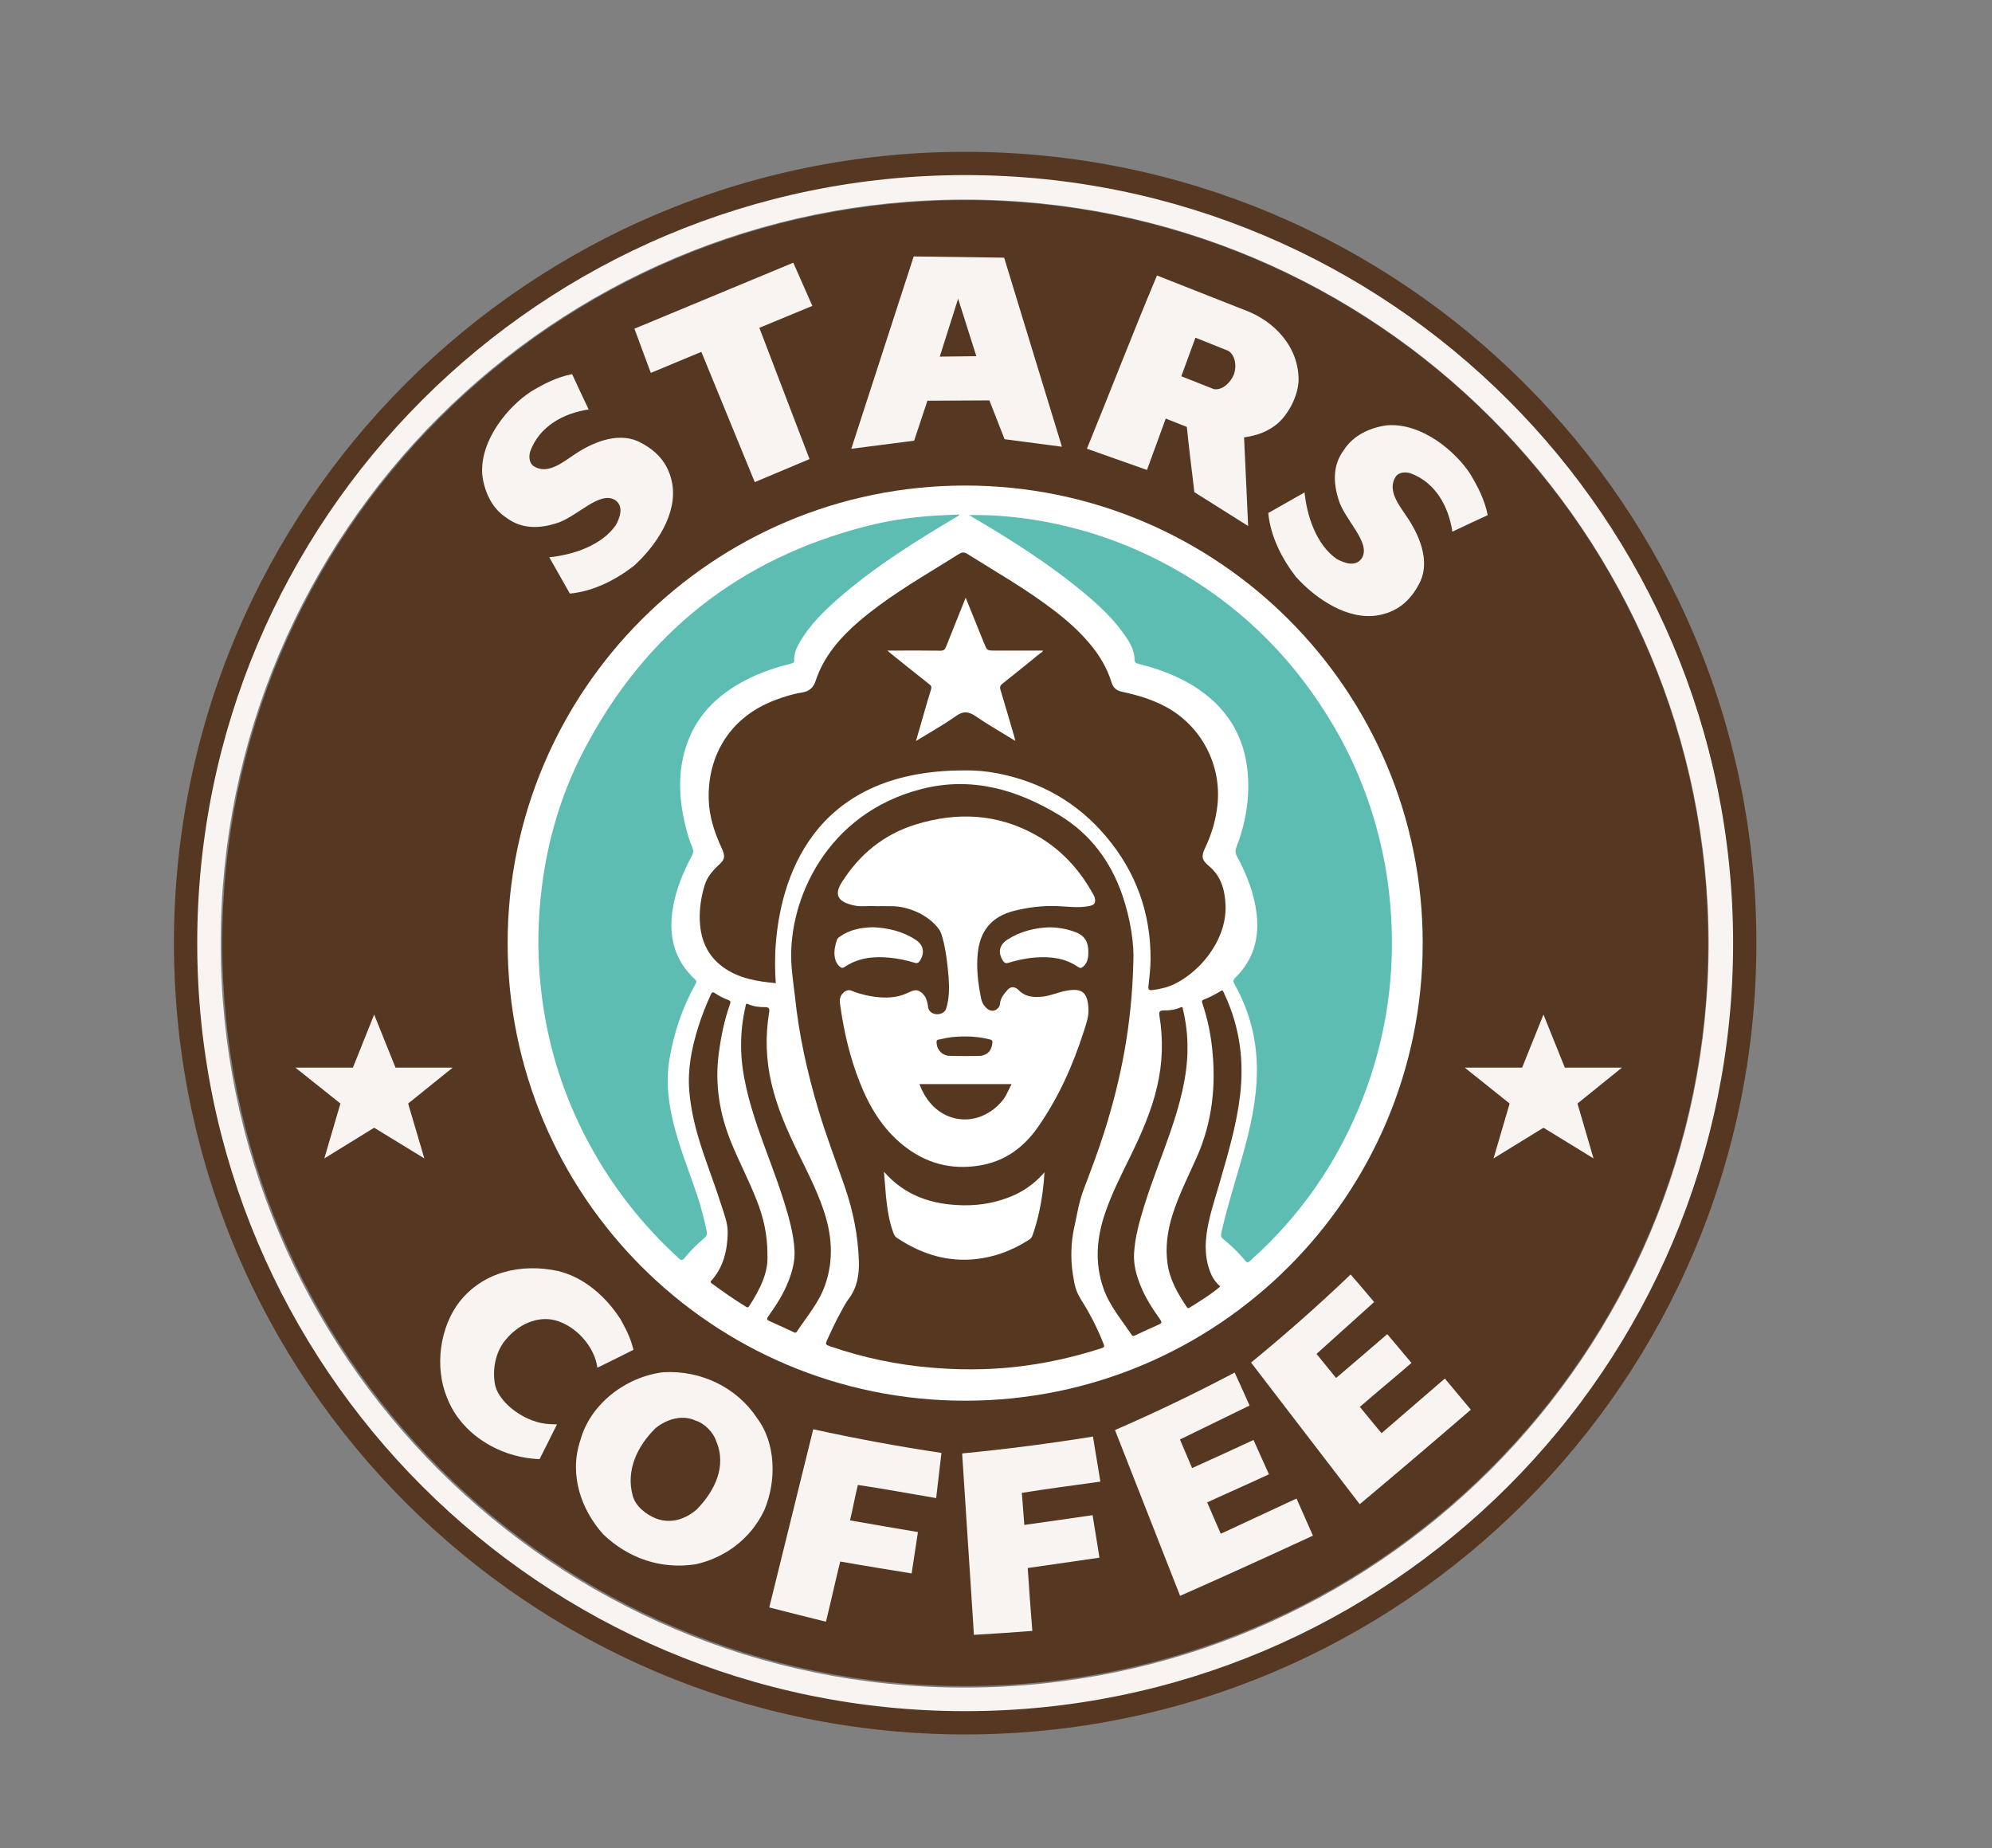
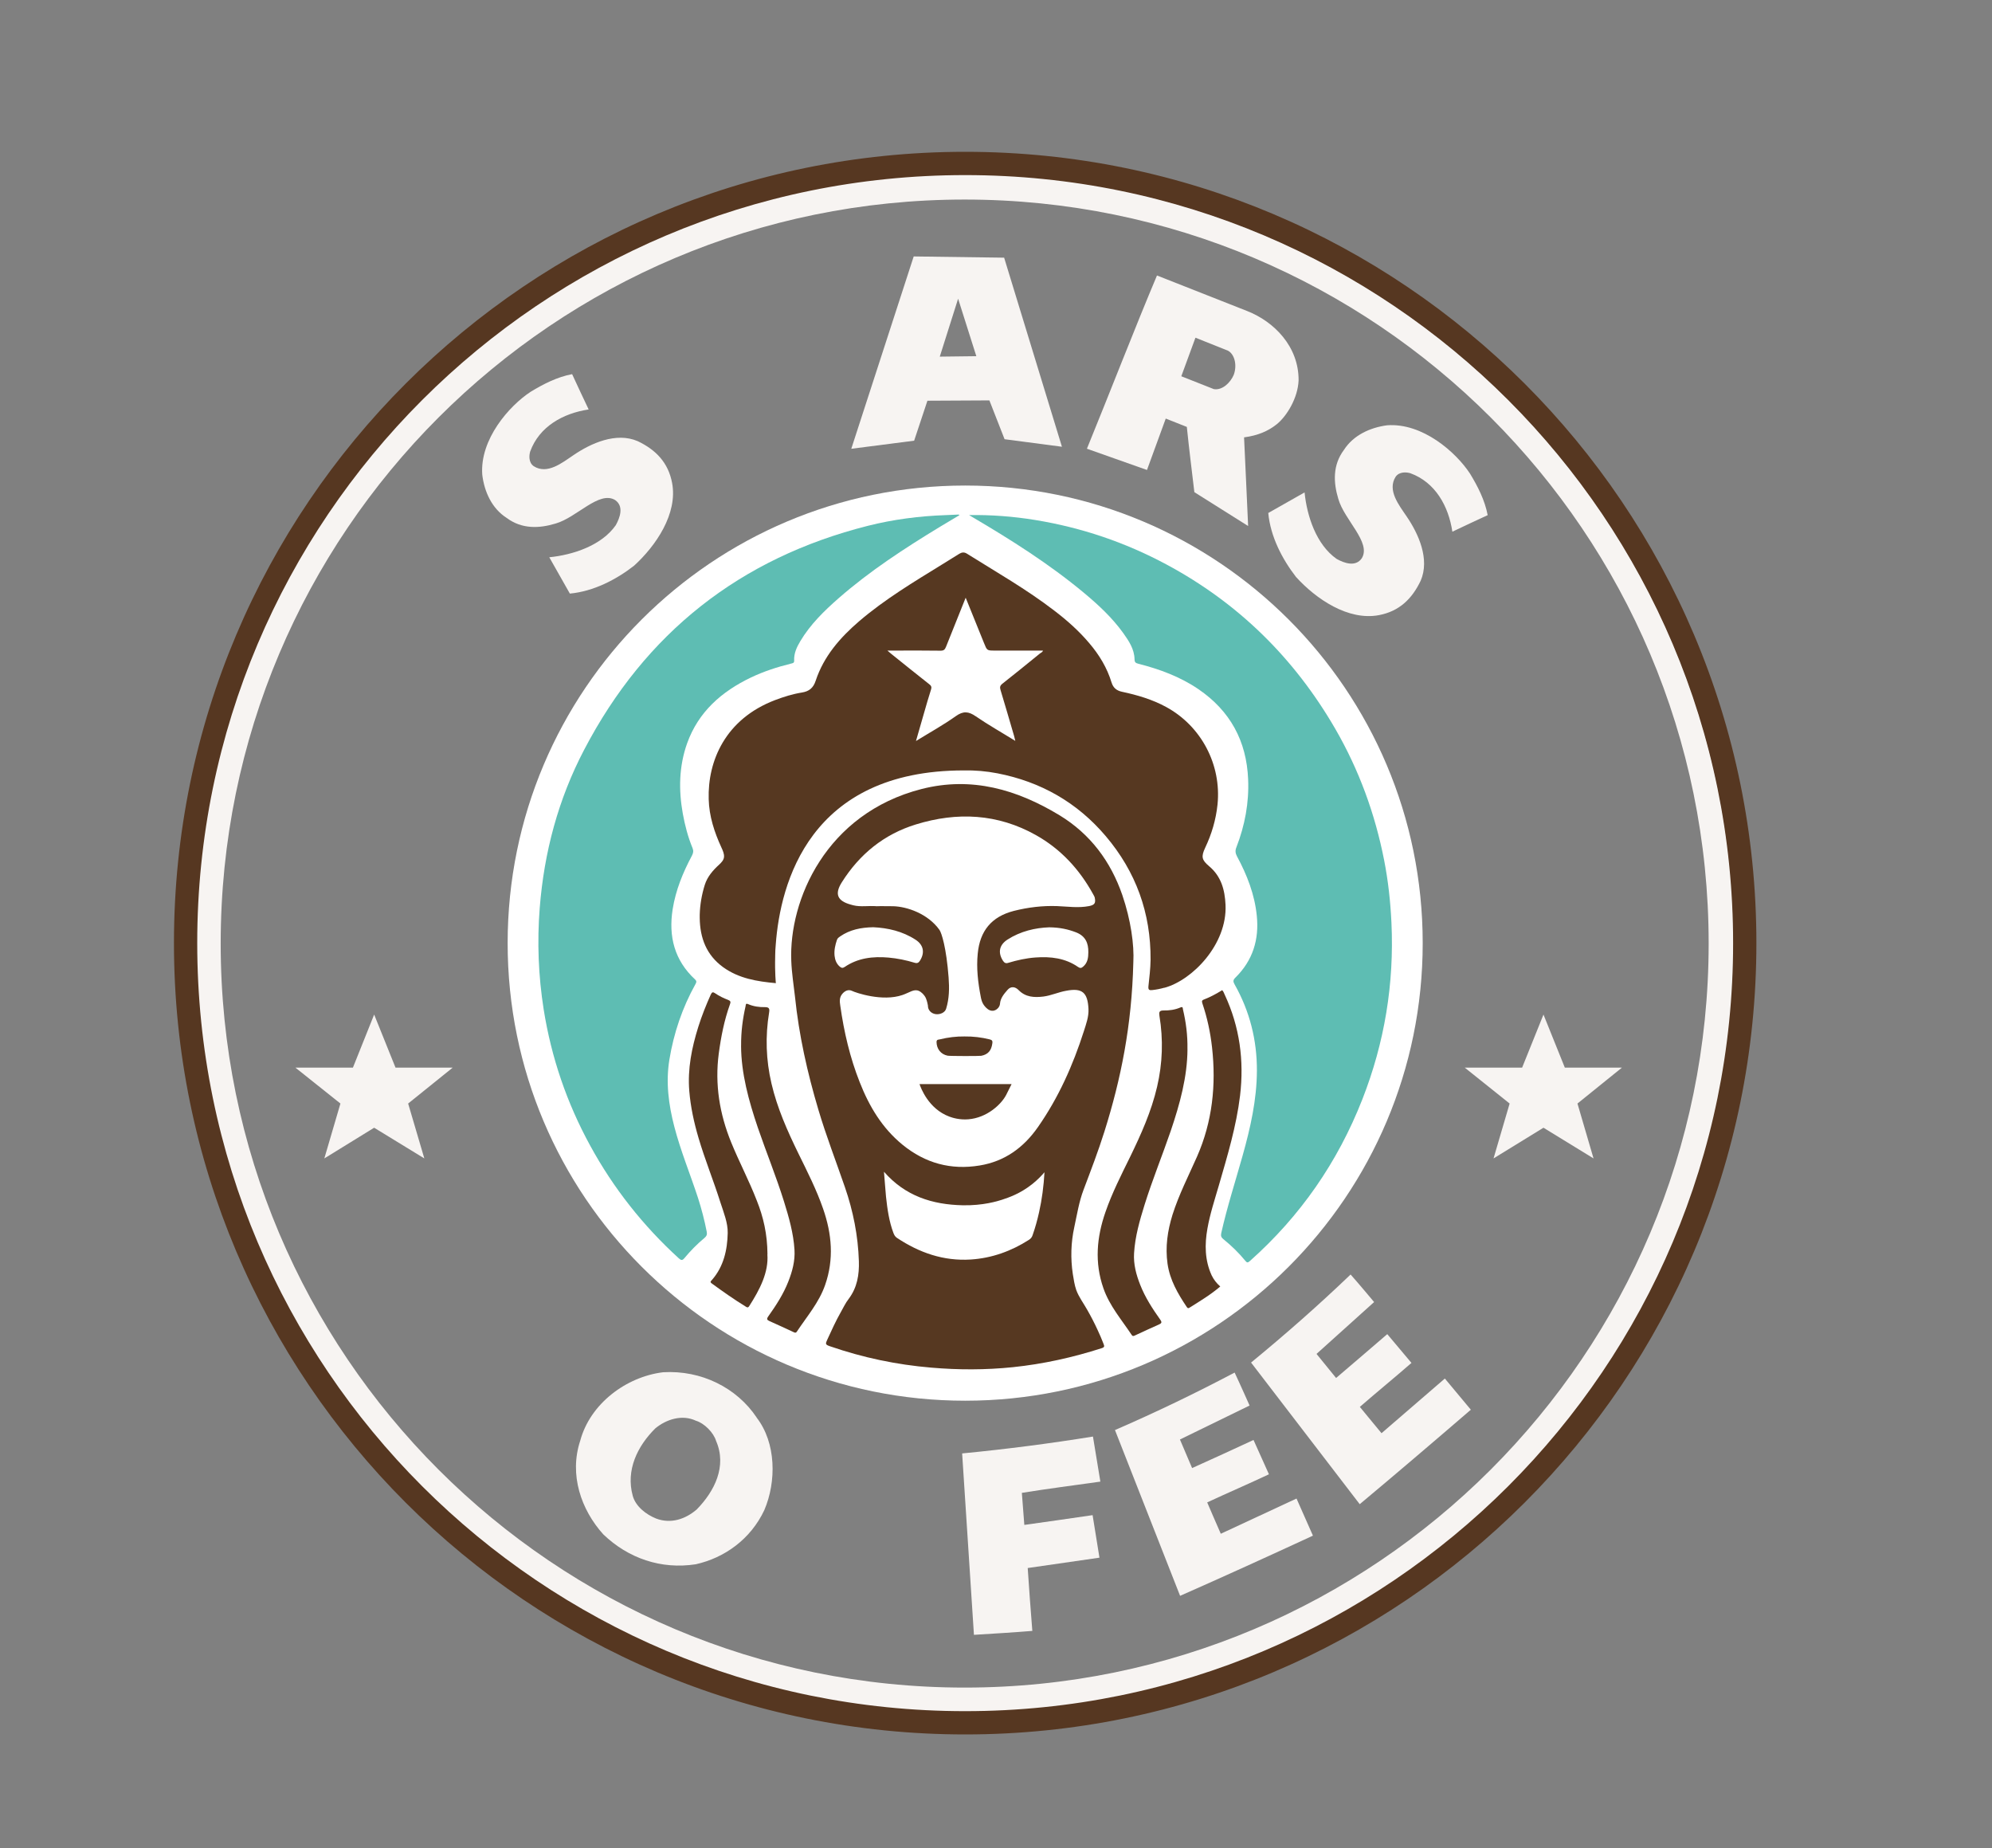
<svg xmlns="http://www.w3.org/2000/svg" version="1.1" viewBox="0 0 676.89 627.96">
  <rect x="0" y="0" width="676.89" height="627.96" fill="#808080" stroke="none" />
  <defs>
    <style>
      .cls-1 {
        fill: #1d5a61;
      }

      .cls-2 {
        fill: #563821;
      }

      .cls-3 {
        fill: #fff;
      }

      .cls-4 {
        fill: #5ebdb3;
      }

      .cls-5 {
        fill: #563721;
      }

      .cls-6 {
        fill: #f7f4f2;
      }
    </style>
  </defs>
  <g>
    <g id="_Слой_1" data-name="Слой_1">
      <g>
        <path class="cls-6" d="M327.78,59.27c-144.33,0-261.33,117-261.33,261.32s117,261.32,261.33,261.32,261.32-117,261.32-261.32S472.1,59.27,327.78,59.27ZM327.78,573.38c-139.62,0-252.79-113.17-252.79-252.79s113.17-252.79,252.79-252.79,252.83,113.17,252.83,252.79c-.04,139.62-113.21,252.79-252.83,252.79Z" />
        <path class="cls-5" d="M243.33,445.41s.04,0,.04.04l-.04-.04Z" />
        <path class="cls-6" d="M228.97,425.34h.09l-.09-.09v.09Z" />
-         <path class="cls-1" d="M292.25,371.08l-.04.04v.04c.08.08.17.21.21.29q.17.13-.17-.38Z" />
+         <path class="cls-1" d="M292.25,371.08l-.04.04v.04q.17.13-.17-.38Z" />
        <path class="cls-5" d="M278.75,450.97c.04-.16.08-.35.16-.55-.08.16-.16.35-.24.55t.08,0Z" />
        <path class="cls-6" d="M326.9,167.35s0-.04,0,0t0,0s-.08.04-.12.08h.28s-.08-.08-.16-.08Z" />
        <path class="cls-5" d="M292.44,371.43c-.08-.08-.16-.2-.2-.27,0,.04.12.2.2.27Z" />
        <path class="cls-6" d="M207.33,228.76s-.04,0,0,0t0,0c-.08.04-.13.04-.17.08h.34c-.08,0-.13-.04-.17-.08Z" />
        <path class="cls-5" d="M327.97,51.58c-148.48,0-268.86,120.39-268.86,268.86s120.39,268.86,268.86,268.86,268.86-120.39,268.86-268.86S476.45,51.58,327.97,51.58ZM327.97,581.39c-144.12,0-260.95-116.83-260.95-260.95S183.85,59.49,327.97,59.49s260.95,116.83,260.95,260.95-116.83,260.95-260.95,260.95Z" />
-         <path class="cls-5" d="M327.95,68.01c-139.42,0-252.43,113.01-252.43,252.43s113.01,252.43,252.43,252.43,252.47-113.01,252.47-252.43c-.04-139.42-113.05-252.43-252.47-252.43Z" />
        <path class="cls-6" d="M396.14,142.22c2.56,1.03,4.62,1.83,7.15,2.83.84,8.14,1.49,13.07,2.56,22.17l18.27,11.5c-.46-9.82-.95-21.4-1.38-30.12,4.59-.61,8.1-2.06,11.12-4.47,3.4-2.75,7.15-8.87,7.41-14.87.08-11.54-8.33-19.99-17.47-23.58-9.94-3.9-21.75-8.56-30.65-12.08-7.41,17.54-16.09,39.98-23.81,58.86l20.41,7.22,6.38-17.47ZM406.22,114.74c3.21,1.26,7.26,2.9,11.01,4.39,2.18,1.11,3.25,4.74,2.02,8.18-1.15,2.75-3.94,5.39-6.8,4.89l-11.04-4.36c1.99-5.43,3.25-8.87,4.81-13.11Z" />
-         <path class="cls-6" d="M238.32,119.55l18.15,44.26,18.61-7.83-17.05-44.6,18-7.45-6.46-14.68-54,22.43,5.58,15.02,17.16-7.15Z" />
        <path class="cls-6" d="M172.17,175.97c5.16,3.86,11.08,3.59,16.62,1.91,7.18-2.03,14.79-11.27,20.22-7.99,3.06,2.1,1.68,5.96.23,8.56-4.85,6.92-14.56,10.09-22.59,10.89l6.99,12.34c8.1-.76,15.71-4.74,21.78-9.44,7.45-6.76,14.94-17.7,12.96-28.17-1.3-6.88-5.5-11.24-11.69-14.18-7.34-3.17-15.94.73-21.86,4.78-3.75,2.52-8.87,6.69-13.49,3.71-1.76-1.26-1.57-3.63-1.18-4.97,3.1-8.52,11.2-12.99,19.87-14.29-1.95-4.05-3.86-8.22-5.62-12-5.16.99-9.82,3.4-14.1,6-7.3,4.78-17.31,16.17-16.43,28.17.69,5.81,3.29,11.5,8.29,14.68Z" />
        <path class="cls-6" d="M440.4,196.04c6.76,7.45,17.7,14.94,28.17,12.96,6.88-1.3,11.23-5.5,14.18-11.69,3.17-7.34-.73-15.94-4.78-21.86-2.52-3.75-6.69-8.87-3.71-13.49,1.26-1.76,3.63-1.57,4.97-1.18,8.52,3.1,12.99,11.2,14.29,19.87,4.05-1.95,8.22-3.86,12-5.62-.99-5.16-3.4-9.82-6-14.1-4.78-7.3-16.13-17.31-28.17-16.43-5.77.76-11.47,3.36-14.68,8.37-3.86,5.16-3.59,11.08-1.91,16.62,2.02,7.18,11.27,14.79,7.99,20.18-2.1,3.06-5.96,1.68-8.56.23-6.92-4.85-10.09-14.56-10.89-22.59l-12.34,6.99c.76,8.06,4.74,15.67,9.44,21.75Z" />
        <path class="cls-6" d="M551.12,362.75h-19.38l-7.26-18.04-7.26,18.04h-19.49l15.25,12.19-5.47,18.65,16.97-10.43,17.01,10.43-5.46-18.65,15.1-12.19Z" />
        <path class="cls-6" d="M134.4,362.75l-7.26-18.04-7.22,18.04h-19.53l15.29,12.19-5.47,18.65,16.93-10.43,17.05,10.43-5.5-18.65,15.13-12.19h-19.41Z" />
-         <path class="cls-6" d="M168.29,470.85c-1.11-5.35,0-11.5,3.59-15.71,4.36-5.27,10.82-8.06,16.7-6.57,7.11,1.87,13.45,8.9,14.41,16.13,4.01-1.95,8.6-4.24,12.27-6.08-1.11-4.55-2.75-7.3-4.39-10.39-5.04-7.76-12.38-14.26-21.29-16.4-12.46-2.64-25.34.23-33.44,10.47-6.69,8.64-8.52,22.09-4.28,32.48,4.93,12.8,18.27,20.52,31.49,20.98,2.06-4.05,3.52-6.99,5.92-11.81l-2.29-.08c-8.1-.23-17.08-6.84-18.69-13.03Z" />
        <path class="cls-6" d="M257.13,481.64c-6.76-10.13-18.8-16.17-31.8-15.4-12.57,1.53-24.8,10.7-28.17,23.27-3.82,11.58.31,23.46,7.83,31.8,8.52,8.18,19.68,12,31.45,10.17,9.75-2.18,18.61-8.49,23.27-18.38,4.17-9.71,4.05-22.89-2.6-31.45ZM236.8,512.82c-3.9,3.36-8.83,5.01-13.84,3.13-3.44-1.38-6.96-4.13-7.95-7.72-2.41-8.75,1.61-16.93,7.68-22.93,3.71-3.06,9.06-4.81,13.76-2.6,2.87.84,6.04,4.05,6.88,6.88,3.75,8.6-.53,17.08-6.54,23.24Z" />
        <path class="cls-6" d="M371.39,488.09c-14.14,2.29-29.66,4.32-44.45,5.73l4.01,61.64c6.69-.42,13.3-.8,19.84-1.34-.57-6.99-1.15-15.06-1.57-21.36,7.83-1.11,16.74-2.41,24.38-3.52l-2.33-14.45c-7.64,1.11-14.98,2.18-23.2,3.32-.27-3.44-.54-6.8-.84-10.89,8.75-1.41,17.47-2.52,26.68-3.82-.99-5.96-1.76-10.66-2.52-15.32Z" />
        <path class="cls-6" d="M414.83,521.12c-2.29-5.2-3.21-7.41-4.62-10.66,7.07-3.29,14.18-6.34,20.98-9.55-1.83-4.05-3.63-8.14-5.24-11.66-7.37,3.44-13.53,6.23-20.87,9.55l-4.13-9.71,23.66-11.54s-3.44-7.76-5.08-11.2c-13.41,7.07-26.56,13.41-40.66,19.53l22.13,56.33c14.06-6.19,30.27-13.57,45.14-20.45l-5.58-12.61-25.72,11.96Z" />
-         <path class="cls-6" d="M261.4,546.15c6.8,1.72,12.99,3.32,19.26,4.85,1.72-6.88,3.29-14.22,4.85-20.45,8.18,1.45,16.47,2.75,24.27,4.05l2.14-14.06c-8.45-1.45-14.98-2.52-23.08-3.97.8-3.21,1.64-7.83,2.67-12.04,8.79,1.3,17.47,2.94,26.6,4.47.61-5.43,1.26-10.7,1.8-15.36-14.18-2.1-29.08-4.85-43.57-8.03l-14.94,60.54Z" />
        <path class="cls-6" d="M469.45,486.95c-3.63-4.36-5.12-6.23-7.37-8.94,5.89-5.12,11.89-10.01,17.54-14.94-2.87-3.4-5.73-6.84-8.22-9.78-6.15,5.31-11.31,9.71-17.39,14.9l-6.65-8.18,19.57-17.62s-5.43-6.5-7.99-9.36c-10.93,10.47-21.97,20.18-33.82,29.92l36.92,48.12c11.81-9.86,25.34-21.4,37.76-32.1l-8.83-10.59-21.52,18.57Z" />
        <path class="cls-6" d="M315.14,136.15l21.06-.11,5.16,13.19,19.49,2.56-19.64-64.24-30.73-.42-21.21,65.35,21.36-2.75,4.51-13.57ZM325.57,101.49l6.19,19.53-12.42.15,6.23-19.68Z" />
        <g>
          <path class="cls-3" d="M327.97,164.97c85.84,0,155.47,69.59,155.47,155.47s-69.59,155.47-155.47,155.47-155.47-69.59-155.47-155.47,69.59-155.47,155.47-155.47Z" />
          <g>
            <path class="cls-4" d="M329.29,175c7.57-.11,15.06.46,22.51,1.68,15.67,2.56,30.5,7.57,44.48,15.06,24.5,13.11,43.53,31.87,57.44,55.87,8.07,13.95,13.53,28.89,16.62,44.68,1.38,7.03,2.14,14.1,2.48,21.25.96,20.71-2.33,40.7-9.9,60-8.37,21.33-21.06,39.67-38.22,54.92-.65.57-.96.65-1.53-.08-2.22-2.71-4.74-5.16-7.49-7.38-.76-.61-.88-1.15-.69-2.06,1.99-8.87,4.78-17.47,7.22-26.18,2.67-9.48,4.85-19.07,4.89-28.97.04-10.4-2.44-20.22-7.57-29.31-.54-.95-.61-1.49.31-2.37,5.85-5.77,8.06-12.88,7.22-20.98-.72-7.22-3.32-13.87-6.73-20.18-.57-1.07-.65-1.99-.19-3.1,2.87-7.41,4.32-15.1,3.98-23.08-.54-13.03-6.11-23.24-16.89-30.61-6.23-4.24-13.19-6.8-20.41-8.64-.92-.23-1.3-.5-1.3-1.57-.08-3.44-1.95-6.19-3.82-8.83-3.78-5.27-8.49-9.63-13.45-13.76-11.77-9.78-24.65-17.92-37.83-25.68-.42-.23-.8-.46-1.15-.69Z" />
            <path class="cls-4" d="M326.03,175.03c-2.22,1.34-4.4,2.6-6.53,3.9-12.08,7.34-23.89,15.02-34.55,24.34-4.93,4.32-9.59,8.87-12.99,14.56-1.22,2.03-2.22,4.17-2.1,6.61.04.88-.53.88-1.07,1.03-4.66,1.15-9.25,2.64-13.57,4.7-10.01,4.78-17.92,11.69-21.75,22.43-2.75,7.76-2.9,15.78-1.45,23.85.73,4.01,1.76,7.95,3.32,11.73.38.96.23,1.68-.23,2.56-3.06,5.73-5.5,11.69-6.54,18.19-1.45,9.25.61,17.35,7.61,23.85.61.57.5.96.15,1.57-4.47,8.03-7.38,16.62-8.87,25.68-1.26,7.72-.27,15.29,1.68,22.78,2.14,8.22,5.39,16.09,8.03,24.15,1.22,3.78,2.22,7.64,2.98,11.54.19.92-.04,1.49-.76,2.1-2.48,2.06-4.74,4.36-6.8,6.84-.69.84-1.11.84-1.91.11-12.15-11.08-22.24-23.85-30.12-38.29-7.95-14.52-13.22-29.96-15.82-46.32-1.8-11.43-2.25-22.89-1.34-34.43,1.49-18.96,6.31-37,15.1-53.77,20.75-39.71,52.97-65.12,96.42-76.09,8.67-2.18,17.5-3.32,26.45-3.63,1.45-.04,2.87-.11,4.32-.19.08-.04.15.04.34.19Z" />
          </g>
        </g>
        <g>
          <path class="cls-2" d="M395.63,335.59c-1.34.38-2.71.65-4.09.8-.99.11-1.41-.04-1.3-1.26.31-2.98.69-6,.73-9.02.11-15.9-4.97-29.92-15.21-42-9.71-11.46-22.09-18.5-36.8-21.36-3.78-.73-7.6-1.07-11.46-.99-52.47,0-62.37,38.37-63.9,59.2-.11,1.22-.19,2.48-.19,3.75v.27c-.15,5.5.23,9.06.23,9.06-6.34-.57-12.57-1.57-17.92-5.43-5.69-4.13-7.87-9.94-7.95-16.74v-1.03c.08-3.44.69-6.92,1.72-10.2.88-2.79,2.79-4.97,4.89-6.88.73-.69,1.53-1.49,1.64-2.56.11-1.11-.42-2.25-.88-3.25-2.41-5.24-4.17-10.62-4.32-16.43-.38-12.88,5.58-27.21,22.59-33.67,2.94-1.11,5.96-2.06,9.09-2.56,2.41-.38,3.86-1.53,4.66-3.97,2.75-8.33,8.29-14.68,14.83-20.29,8.67-7.41,18.42-13.26,28.09-19.22,1.95-1.22,3.9-2.41,5.85-3.63.84-.53,1.68-.65,2.56-.11,10.01,6.27,20.33,12.15,29.74,19.38,4.32,3.29,8.37,6.88,11.89,11.05,3.4,3.97,6.08,8.41,7.6,13.41.57,1.83,1.76,2.75,3.55,3.13,5.2,1.11,10.28,2.6,14.98,5.16,11.96,6.5,18.84,19.61,17.47,33.13-.54,5.2-1.99,10.05-4.2,14.71-1.41,3.02-1.18,4.13,1.3,6.23,4.13,3.44,5.39,8.03,5.62,13.18.61,13.38-11.27,25.61-20.79,28.17ZM354.4,221.04h-16.36c-2.67,0-2.64,0-3.67-2.56-2.06-5.08-4.09-10.13-6.23-15.4-2.29,5.69-4.51,11.2-6.69,16.7-.38.96-.8,1.3-1.83,1.3-5.01-.08-9.98-.04-14.98-.04h-3.1c.57.5.92.8,1.3,1.11,4.28,3.44,8.6,6.92,12.92,10.32.69.5.88.99.61,1.8-.84,2.64-1.61,5.27-2.37,7.95-.88,3.1-1.8,6.19-2.75,9.55,4.7-2.9,9.29-5.43,13.53-8.45,2.52-1.8,4.32-1.64,6.77.04,4.28,2.94,8.83,5.5,13.45,8.37-.19-.73-.27-1.22-.42-1.72-1.53-5.2-3.02-10.4-4.59-15.55-.31-.96-.19-1.53.65-2.18,4.28-3.36,8.52-6.84,12.77-10.28.34-.27.84-.38.99-.96Z" />
          <g>
            <g>
              <path class="cls-2" d="M403.51,356.47c-.04,9.4-2.6,18.65-5.69,27.78-2.87,8.37-6.23,16.59-8.87,25.03-1.68,5.39-3.25,10.85-3.59,16.51-.23,3.75.72,7.3,2.1,10.78,1.68,4.28,4.17,8.1,6.8,11.81.65.92.46,1.22-.46,1.64-2.67,1.18-5.31,2.41-7.95,3.63-.5.23-.92.54-1.34-.15-3.4-5.12-7.49-9.82-9.56-15.78-3.06-8.75-2.29-17.35.69-25.91,2.25-6.5,5.35-12.58,8.37-18.73,3.74-7.68,7.22-15.44,9.17-23.81,1.87-7.99,2.14-16.05.8-24.15-.19-1.22-.04-1.8,1.38-1.8,1.95.04,3.94-.23,5.77-1.03.88-.38.76.27.84.65,1.03,4.36,1.61,8.71,1.53,13.53Z" />
              <path class="cls-2" d="M251.82,355.34c.04,9.4,2.6,18.65,5.69,27.78,2.87,8.37,6.23,16.59,8.87,25.03,1.68,5.39,3.25,10.85,3.59,16.51.23,3.75-.73,7.3-2.1,10.78-1.68,4.28-4.17,8.1-6.8,11.81-.65.92-.46,1.22.46,1.64,2.68,1.18,5.31,2.41,7.95,3.63.5.23.92.54,1.34-.15,3.4-5.12,7.49-9.82,9.56-15.78,3.06-8.75,2.29-17.35-.69-25.91-2.25-6.5-5.35-12.58-8.37-18.73-3.75-7.68-7.22-15.44-9.17-23.81-1.87-7.99-2.14-16.05-.8-24.15.19-1.22.04-1.8-1.38-1.8-1.95.04-3.94-.23-5.77-1.03-.88-.38-.76.27-.84.65-.99,4.36-1.57,8.71-1.53,13.53Z" />
              <path class="cls-2" d="M260.76,426.17c.46,6.11-2.56,11.96-6.19,17.62-.31.5-.61.5-1.03.23-4.05-2.48-7.91-5.2-11.73-7.99-.65-.5-.23-.76.08-1.11,4.01-4.55,5.27-10.24,5.39-15.98.08-3.44-1.38-6.99-2.48-10.39-2.33-7.38-5.27-14.56-7.45-21.97-1.53-5.2-2.68-10.47-3.13-15.9-.61-7.53.84-14.68,3.06-21.78,1.18-3.75,2.64-7.41,4.24-10.97.42-.92.76-.95,1.53-.42,1.34.92,2.83,1.64,4.36,2.22.8.31.96.65.65,1.45-1.95,5.43-3.06,11.05-3.82,16.78-1.38,10.47.27,20.52,4.24,30.23,2.71,6.65,6.08,12.99,8.68,19.72,2.22,5.54,3.59,11.35,3.63,18.27Z" />
              <path class="cls-2" d="M414.65,437.1c-3.21,2.75-6.76,4.89-10.24,7.07-.42.27-.72.54-1.15-.11-3.02-4.51-5.73-9.13-6.53-14.71-.8-5.7,0-11.16,1.68-16.59,2.18-6.88,5.46-13.26,8.37-19.84,5.2-11.85,6.5-24.27,5.08-37.03-.57-5.12-1.64-10.13-3.29-14.98-.31-.88-.04-1.11.69-1.38,2.1-.8,4.09-1.91,6.04-3.1.46.42.61,1.03.88,1.57,5.08,10.89,6.61,22.32,5.2,34.24-1.26,10.43-4.28,20.41-7.19,30.46-1.41,4.85-3.02,9.71-3.9,14.71-.96,5.39-.92,10.78,1.45,15.94.69,1.41,1.64,2.64,2.9,3.75Z" />
            </g>
            <path class="cls-2" d="M381.4,304.19c-3.97-11.54-10.93-20.83-21.33-27.17-14.45-8.75-29.85-13.3-46.93-8.94-32.52,8.33-45.1,37.8-44.26,58.4.15,4.09.8,8.1,1.26,12.15,1.34,13.07,4.2,25.83,7.95,38.41,2.64,8.9,6,17.54,9.02,26.33,2.79,8.06,4.47,16.51,4.74,25.11.15,4.62-.57,8.98-3.44,12.8-1.11,1.41-1.87,3.1-2.79,4.7-1.64,2.9-3.02,5.96-4.43,9.02-.76,1.64-.8,1.84.84,2.41,11.16,3.86,22.63,6.27,34.4,7.26,9.25.8,18.5.8,27.75-.15,10.28-1.07,20.33-3.29,30.19-6.46,1.03-.34.92-.69.61-1.49-.61-1.61-1.3-3.17-2.03-4.74-1.07-2.33-2.25-4.62-3.55-6.88-1.22-2.18-2.79-4.24-3.67-6.61-.61-1.72-.88-3.67-1.18-5.46-.8-5.31-.65-10.7.5-15.94.92-4.24,1.61-8.64,3.13-12.65,2.48-6.57,5.01-13.15,7.11-19.83,5.62-17.85,9.29-36,9.82-57.44.34-6.04-.88-14.52-3.71-22.82ZM284.44,319.25c.19-.54.65-.8,1.07-1.11,3.29-2.26,6.99-3.02,11.23-3.1,4.93.23,9.9,1.34,14.37,4.24,2.71,1.76,3.21,4.36,1.53,7.07-.46.76-.96,1.03-1.84.76-2.9-.88-5.85-1.49-8.87-1.76-5.31-.46-10.39.11-14.94,3.21-.69.46-1.11.31-1.64-.15-1.15-.99-1.6-2.29-1.76-3.67-.19-1.91.23-3.71.84-5.5ZM370.04,307.86c-3.59.69-7.18.15-10.78,0-5.01-.19-9.94.42-14.79,1.64-7.53,1.95-11.5,6.77-12.23,14.49-.5,4.97.08,9.82,1.03,14.71.11.57.33,2.01,1.41,3.25.41.47,1.41,1.6,2.76,1.47,1.14-.12,1.83-1.06,1.88-1.14.32-.45.45-.86.48-1.25.15-1.91,1.38-3.36,2.56-4.7,1.11-1.3,2.6-1.15,3.78.08,2.37,2.41,5.31,2.56,8.41,2.18,2.64-.34,5.08-1.49,7.68-1.95,5.5-1.07,7.37.54,7.64,6.19.12,2.64-.8,5.08-1.57,7.53-3.71,11.58-8.6,22.55-15.59,32.56-4.89,7.03-11.35,11.69-19.83,13.07-9.75,1.61-18.5-.76-26.22-7.07-6.92-5.66-11.31-13.03-14.52-21.21-3.32-8.37-5.35-17.08-6.61-25.99-.23-1.49-.34-2.83.69-4.05.88-1.03,2.07-1.61,3.33-.99,1.28.62,10.29,3.74,17.12,1.38,2.44-.84,3.85-2.12,5.53-1.4.9.39,1.91,1.36,2.41,2.48.41.92.7,2.44.7,2.51-.04,1.45.99,2.64,2.56,2.91,1.6.23,3.25-.54,3.63-1.84,1.07-3.48,1.11-7.03.84-10.59-.77-10.19-2.39-15.16-3.1-16.17-3.89-5.5-11.03-7.96-15.82-8.06-3.8-.08-5.5,0-5.5,0-2.83-.23-5.43.31-7.95-.31-.34-.12-.65-.19-.99-.27-4.47-1.26-5.43-3.59-2.94-7.53,6.04-9.59,14.37-16.36,25.19-19.68,14.02-4.32,27.78-3.67,40.78,3.63,8.45,4.74,14.79,11.62,19.45,20.1.19.38.46.76.54,1.15.38,1.87-.04,2.48-1.95,2.87ZM369.82,323.53c0,1.84-.23,3.63-1.8,4.93-.54.46-.96.57-1.64.11-4.4-3.06-9.36-3.63-14.56-3.25-3.13.23-6.23.92-9.25,1.83-.84.27-1.3-.04-1.76-.72-1.76-2.75-1.3-5.35,1.53-7.19,4.47-2.87,9.48-4.01,14.22-4.17,3.52.04,6.38.65,9.21,1.76,3.1,1.26,4.09,3.63,4.05,6.69ZM337.2,354.48c-.31,2.41-1.42,3.78-3.75,4.24-.54.12-10.82.12-11.46-.04-2.33-.46-3.75-2.37-3.75-4.7.04-.88.73-.72,1.11-.84,2.79-.69,5.66-1.03,8.37-.99,2.98-.04,5.81.31,8.56.99.73.19,1.07.42.92,1.34ZM300.38,398.12c7.26,8.29,16.43,11.16,26.75,11.39,6.91.15,11.95-1.43,13.32-1.87,2.29-.75,6.19-2.06,10.29-5.31,1.87-1.49,3.25-2.95,4.18-4.05-.27,4.7-.84,9.17-1.84,13.61-.57,2.6-1.3,5.2-2.18,7.72-.23.73-.61,1.22-1.26,1.64-6.04,3.86-12.61,6.23-19.8,6.69-9.21.57-17.43-2.29-25.03-7.34-.65-.42-.95-.99-1.22-1.68-1.49-3.97-2.07-8.18-2.52-12.34-.27-2.75-.42-5.47-.69-8.45ZM312.46,368.34h31.28c-.47.94-1.61,3.23-1.84,3.68-1.63,3.15-6.48,7.78-12.88,8.28-2.97.23-5.32-.5-6.44-.92-7.12-2.67-9.69-9.79-10.12-11.04Z" />
          </g>
        </g>
      </g>
    </g>
  </g>
</svg>